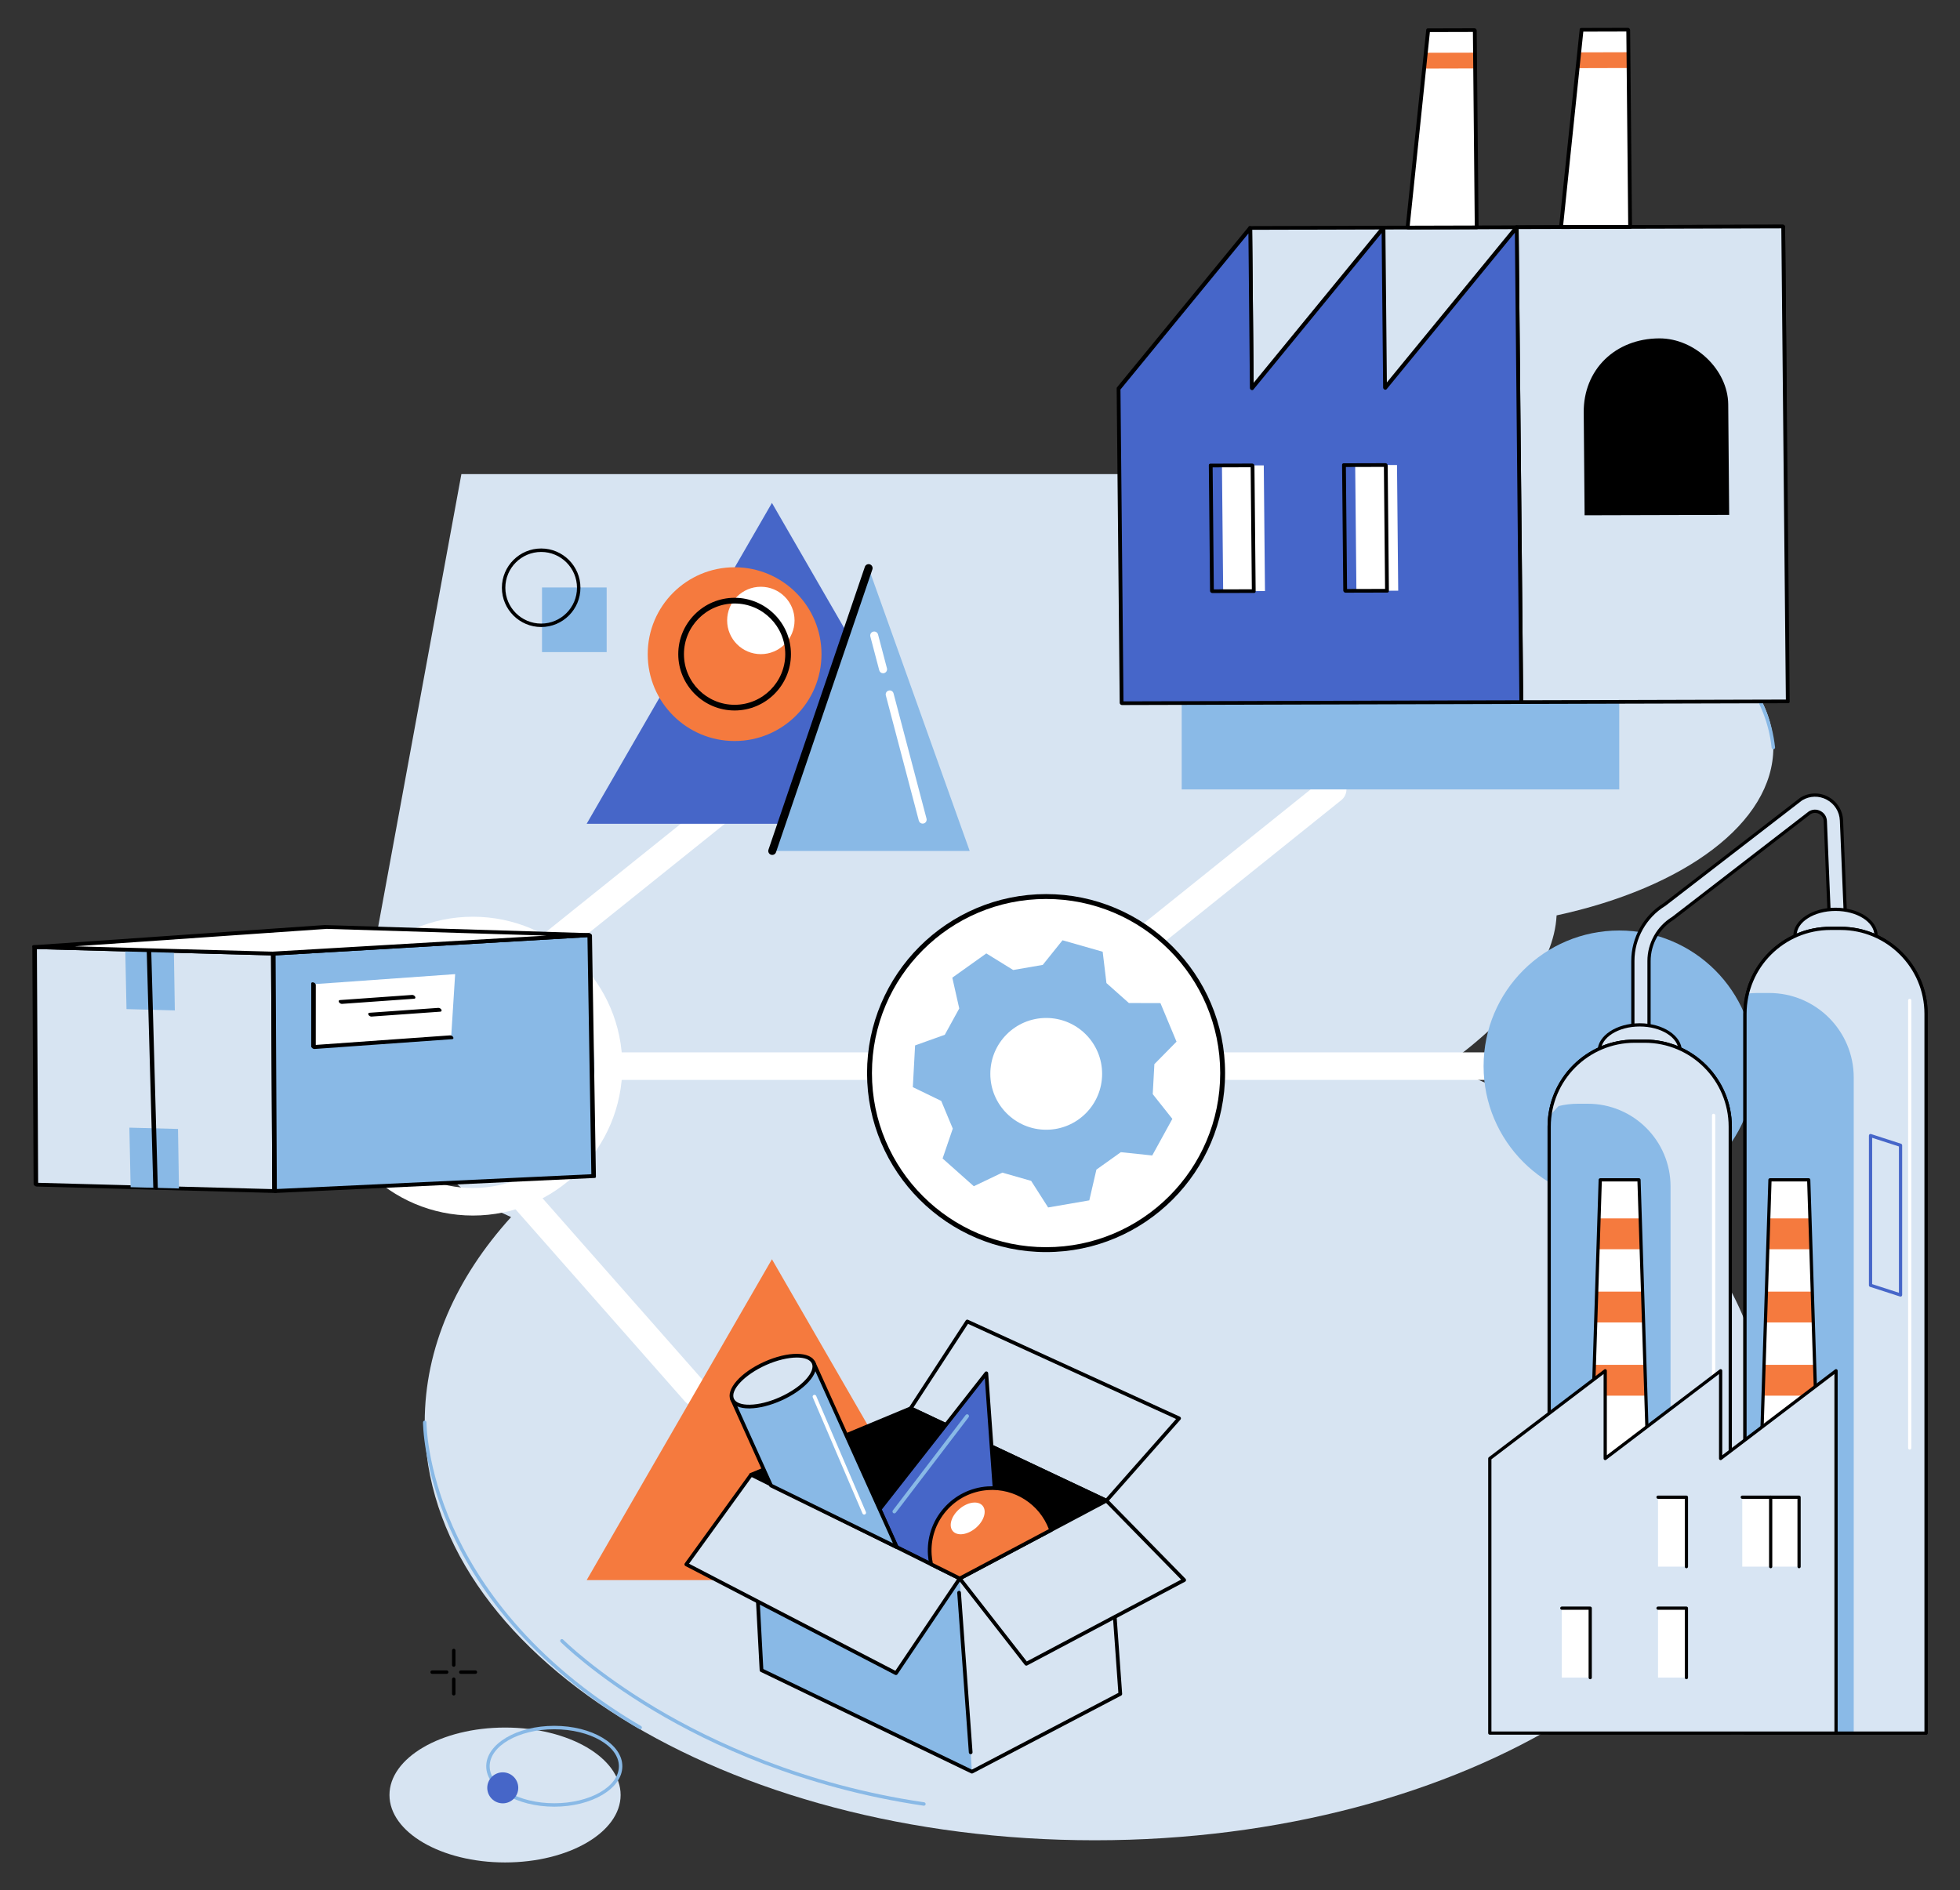
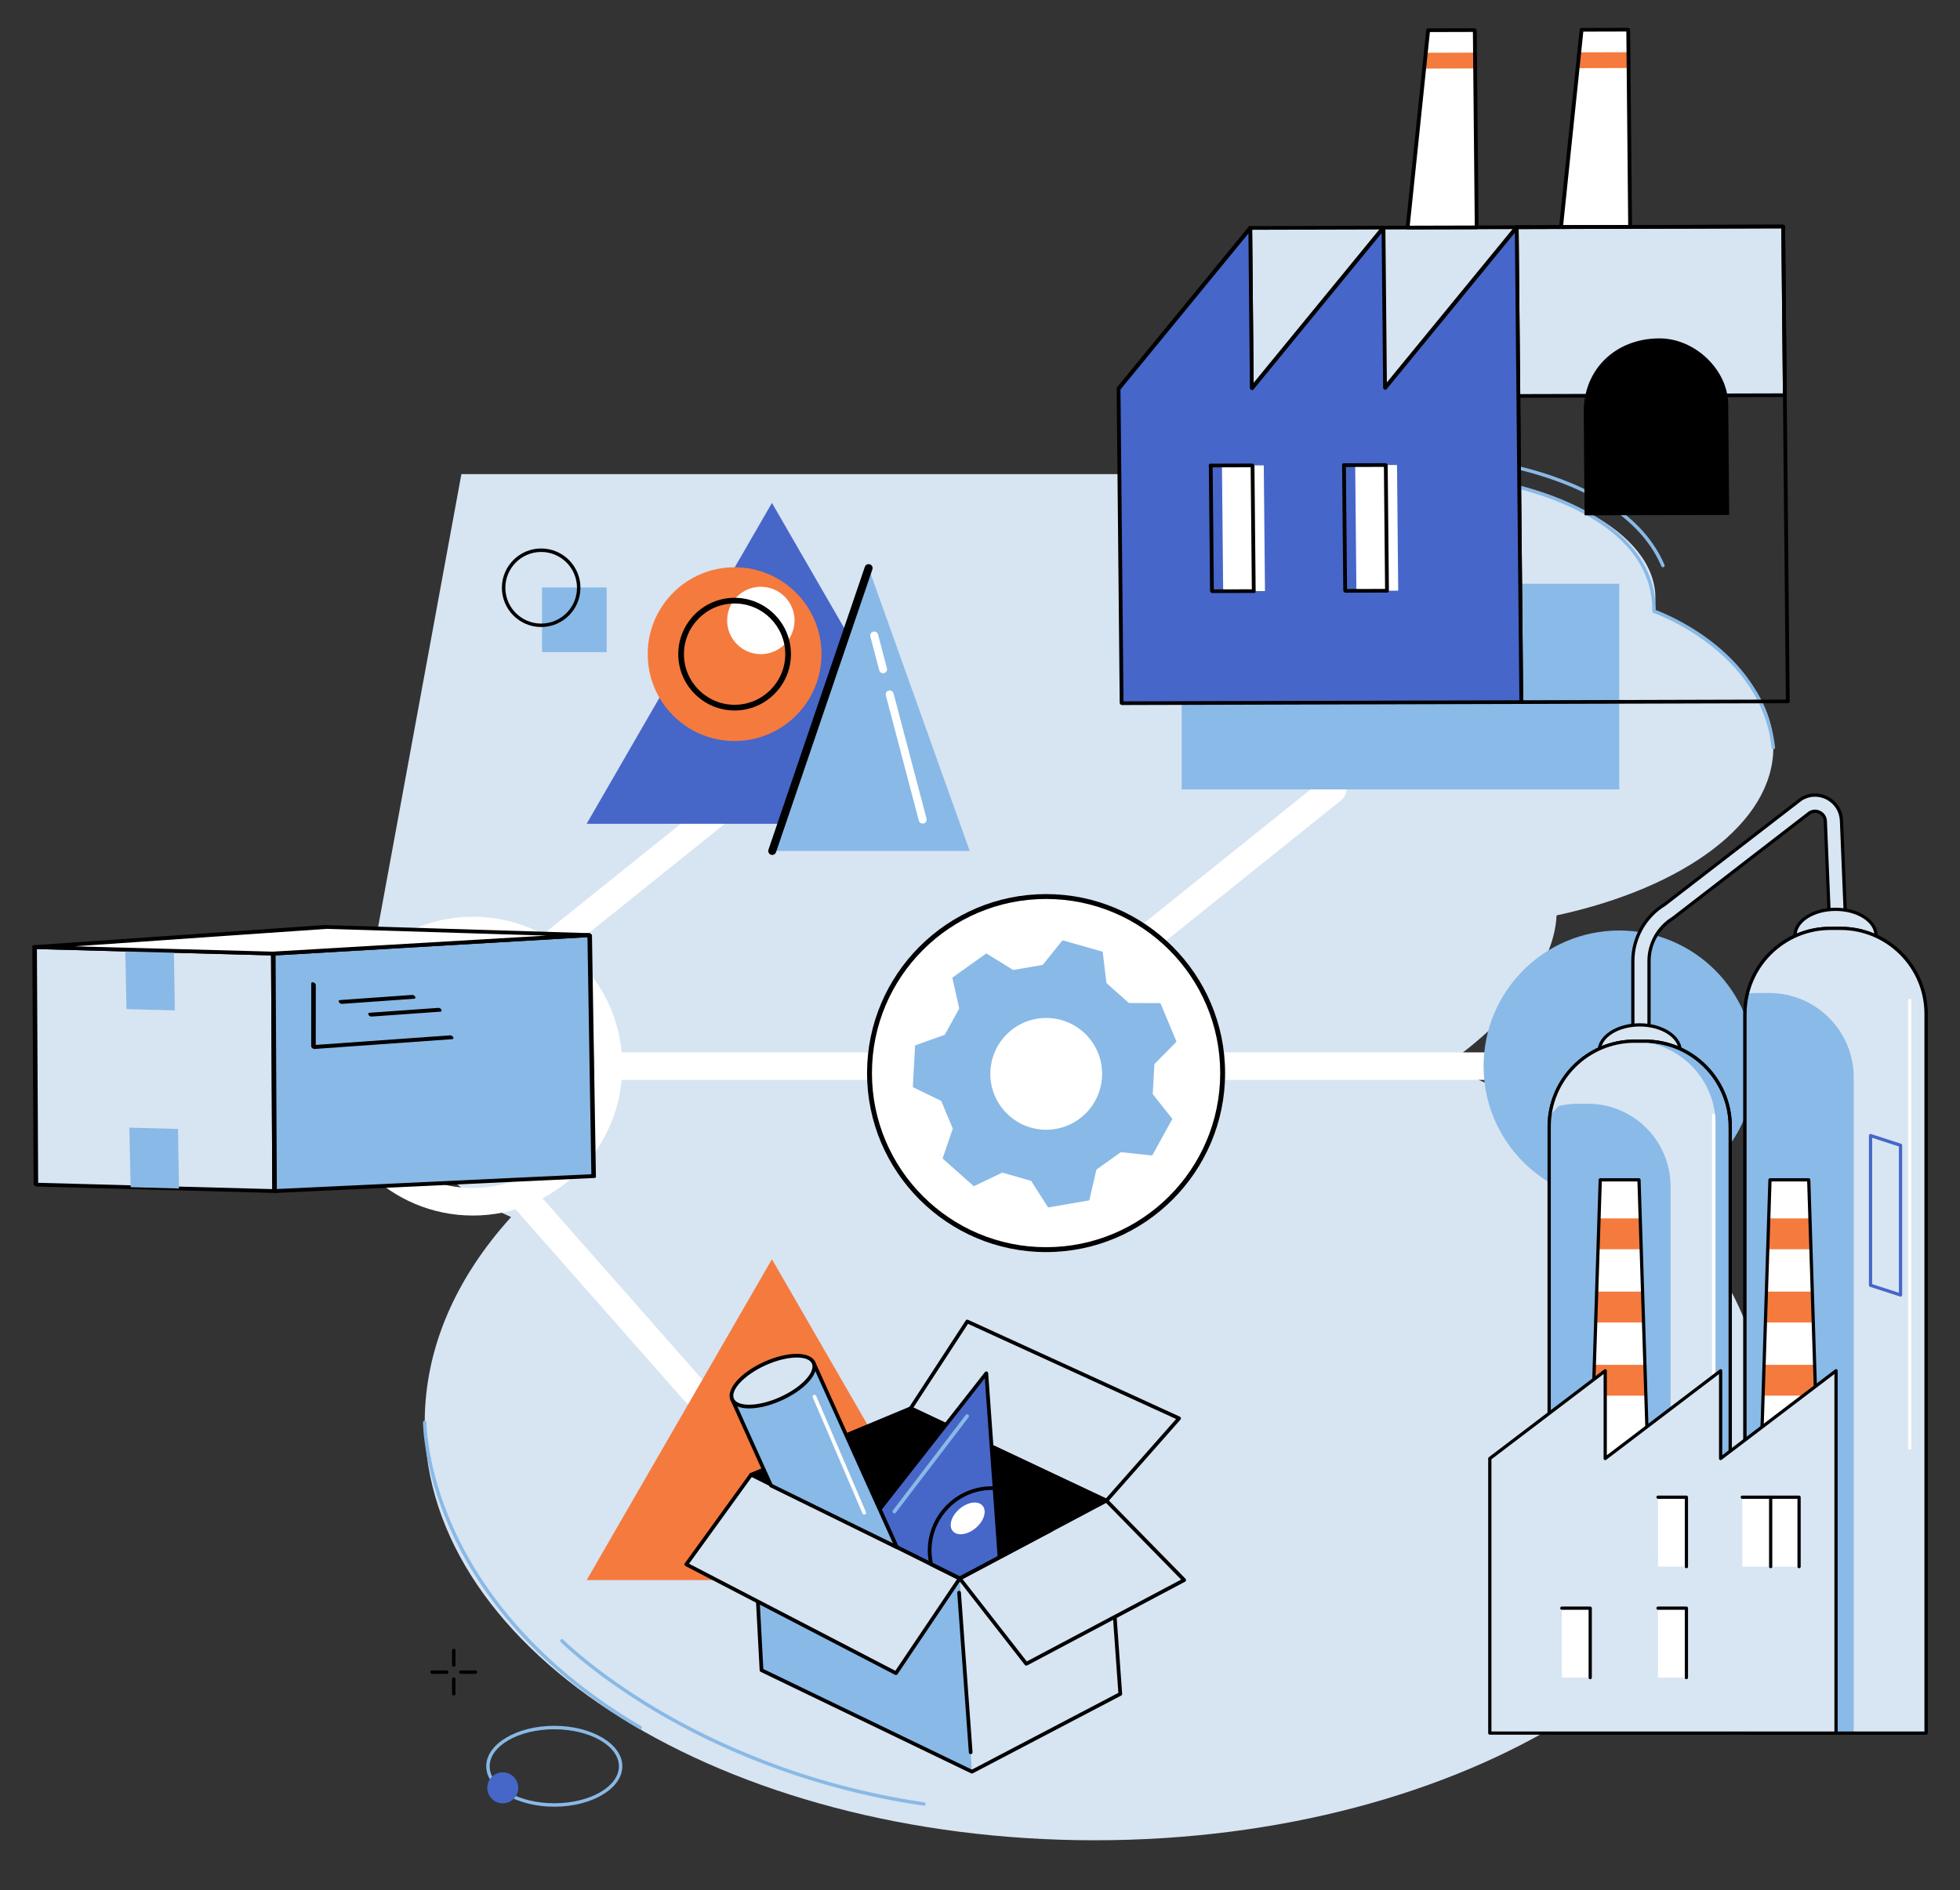
<svg xmlns="http://www.w3.org/2000/svg" id="_x31_" style="enable-background:new 0 0 155.513 150" version="1.1" viewBox="0 0 155.513 150" x="0" y="0">
  <rect x="0" y="0" width="155.513" height="150" fill="#333333" stroke="none" />
  <switch>
    <g>
      <rect height="150" style="fill:none" width="155.513" />
      <g>
        <g id="_x39_0_00000064340568965800700830000018157292895308454276_">
          <g>
            <g>
              <g>
                <path d="M114.642,84.594c5.42-3.882,8.664-8.054,8.864-11.955c10.102-2.183,17.197-7.325,17.197-13.321&#10;        c0-4.307-3.662-8.173-9.468-10.818c0.072-0.345,0.11-0.696,0.11-1.051c0-5.221-7.981-9.482-18.001-9.723l0.012-0.104H36.608&#10;        l-7.692,41.838l8.547-0.027c-3.238,3.331-4.782,6.734-4.133,9.891c0.624,3.038,3.205,5.485,7.221,7.254&#10;        c-4.362,4.812-6.852,10.372-6.852,16.294c0,18.313,23.802,33.158,53.163,33.158c29.361,0,53.163-14.845,53.163-33.158&#10;        C140.026,100.908,129.869,90.426,114.642,84.594z" style="fill:#d7e4f2" />
              </g>
              <g>
-                 <ellipse cx="40.072" cy="142.438" rx="9.17" ry="5.352" style="fill:#d7e4f2" />
-               </g>
+                 </g>
              <g>
                <path d="M43.979,143.366c-2.977,0-5.4-1.439-5.4-3.209c0-1.769,2.422-3.209,5.4-3.209&#10;        c2.977,0,5.4,1.439,5.4,3.209C49.378,141.927,46.956,143.366,43.979,143.366z M43.979,137.223&#10;        c-2.826,0-5.126,1.317-5.126,2.935c0,1.618,2.299,2.935,5.126,2.935s5.126-1.317,5.126-2.935&#10;        C49.105,138.54,46.805,137.223,43.979,137.223z" style="fill:#89b9e6" />
              </g>
              <g>
                <path d="M50.793,137.223c-0.024,0-0.048-0.006-0.069-0.019c-8.917-5.241-13.107-11.573-15.052-15.962&#10;        c-2.111-4.762-2.109-8.338-2.108-8.373c0.001-0.076,0.061-0.139,0.138-0.136c0.076,0.001,0.137,0.062,0.136,0.138&#10;        c0,0.035,0,3.563,2.091,8.275c1.93,4.348,6.088,10.623,14.935,15.822c0.065,0.038,0.087,0.122,0.049,0.187&#10;        C50.886,137.199,50.84,137.223,50.793,137.223z" style="fill:#89b9e6" />
              </g>
              <g>
                <path d="M73.305,143.289c-0.007,0-0.013,0-0.02-0.001c-9.62-1.413-16.935-4.867-21.378-7.516&#10;        c-4.817-2.872-7.395-5.447-7.421-5.472c-0.053-0.054-0.053-0.14,0.001-0.194c0.054-0.053,0.14-0.053,0.194,0.001&#10;        c0.025,0.025,2.585,2.581,7.376,5.435c4.42,2.634,11.698,6.069,21.269,7.475c0.075,0.011,0.127,0.08,0.116,0.155&#10;        C73.43,143.24,73.371,143.289,73.305,143.289z" style="fill:#89b9e6" />
              </g>
              <g>
                <path d="M41.121,141.87c0-0.68-0.551-1.23-1.23-1.23c-0.68,0-1.23,0.551-1.23,1.23s0.551,1.23,1.23,1.23&#10;        C40.57,143.1,41.121,142.549,41.121,141.87z" style="fill:#4666c8" />
              </g>
              <g>
                <g>
                  <path d="M36.003,132.264c-0.076,0-0.137-0.061-0.137-0.137v-1.156c0-0.076,0.061-0.137,0.137-0.137s0.137,0.061,0.137,0.137&#10;         v1.156C36.14,132.202,36.078,132.264,36.003,132.264z" />
                </g>
                <g>
                  <path d="M36.003,134.542c-0.076,0-0.137-0.061-0.137-0.137v-1.156c0-0.076,0.061-0.137,0.137-0.137s0.137,0.061,0.137,0.137&#10;         v1.156C36.14,134.481,36.078,134.542,36.003,134.542z" />
                </g>
                <g>
                  <path d="M37.72,132.825h-1.156c-0.076,0-0.137-0.061-0.137-0.137c0-0.076,0.061-0.137,0.137-0.137h1.156&#10;         c0.076,0,0.137,0.061,0.137,0.137C37.857,132.763,37.796,132.825,37.72,132.825z" />
                </g>
                <g>
                  <path d="M35.442,132.825h-1.156c-0.076,0-0.137-0.061-0.137-0.137c0-0.076,0.061-0.137,0.137-0.137h1.156&#10;         c0.076,0,0.137,0.061,0.137,0.137C35.579,132.763,35.517,132.825,35.442,132.825z" />
                </g>
              </g>
              <g>
                <path d="M140.703,59.454c-0.069,0-0.128-0.052-0.136-0.122c-0.821-7.668-9.291-10.674-9.377-10.703&#10;        c-0.056-0.019-0.093-0.072-0.092-0.131c0.028-3.323-1.987-6.022-5.991-8.02c-3.005-1.499-6.061-2.016-6.091-2.021&#10;        c-0.075-0.012-0.125-0.083-0.113-0.157c0.012-0.075,0.083-0.125,0.157-0.113c0.031,0.005,3.122,0.527,6.164,2.043&#10;        c4.013,2.001,6.136,4.825,6.148,8.173c0.439,0.165,2.374,0.937,4.365,2.455c2.085,1.589,4.663,4.345,5.102,8.445&#10;        c0.008,0.075-0.046,0.143-0.122,0.151C140.713,59.454,140.708,59.454,140.703,59.454z" style="fill:#89b9e6" />
              </g>
              <g>
                <path d="M131.944,45.014c-0.053,0-0.104-0.031-0.126-0.083c-1.92-4.489-7.171-6.633-11.238-7.641&#10;        c-4.426-1.097-8.448-1.124-8.488-1.124c-0.076,0-0.137-0.062-0.136-0.137c0-0.076,0.062-0.136,0.137-0.136c0,0,0,0,0,0&#10;        c0.04,0,4.09,0.027,8.547,1.131c4.129,1.023,9.464,3.207,11.429,7.801c0.03,0.069-0.003,0.15-0.072,0.18&#10;        C131.98,45.01,131.962,45.014,131.944,45.014z" style="fill:#89b9e6" />
              </g>
              <g>
                <g>
                  <g>
                    <path d="M100.183,44.497c-0.035,0-0.07-0.013-0.097-0.04c-0.053-0.054-0.053-0.14,0-0.194l2.496-2.496&#10;          c0.053-0.053,0.14-0.053,0.194,0c0.053,0.054,0.053,0.14,0,0.194l-2.496,2.496&#10;          C100.254,44.484,100.219,44.497,100.183,44.497z" />
                  </g>
                </g>
                <g>
                  <path d="M102.68,44.497c-0.035,0-0.07-0.013-0.097-0.04l-2.496-2.496c-0.053-0.054-0.053-0.14,0-0.194&#10;         c0.053-0.053,0.14-0.053,0.194,0l2.496,2.496c0.053,0.053,0.053,0.14,0,0.194C102.75,44.484,102.715,44.497,102.68,44.497z" />
                </g>
              </g>
              <g>
                <rect height="5.129" style="fill:#89b9e6" width="5.129" x="43.005" y="46.617" />
              </g>
              <g>
                <path d="M42.938,49.756c-1.718,0-3.116-1.398-3.116-3.116c0-1.718,1.398-3.116,3.116-3.116c1.718,0,3.116,1.398,3.116,3.116&#10;        C46.054,48.359,44.656,49.756,42.938,49.756z M42.938,43.799c-1.567,0-2.842,1.275-2.842,2.842&#10;        c0,1.567,1.275,2.842,2.842,2.842c1.567,0,2.842-1.275,2.842-2.842C45.78,45.074,44.505,43.799,42.938,43.799z" />
              </g>
            </g>
            <g>
              <g>
                <g>
                  <path d="M37.522,96.457c-6.538,0-11.856-5.318-11.856-11.856c0-6.538,5.318-11.856,11.856-11.856&#10;         c6.538,0,11.856,5.318,11.856,11.856C49.378,91.139,44.059,96.457,37.522,96.457z M37.522,74.932&#10;         c-5.332,0-9.67,4.337-9.67,9.669c0,5.332,4.338,9.67,9.67,9.67c5.332,0,9.669-4.338,9.669-9.67&#10;         C47.191,79.269,42.854,74.932,37.522,74.932z" style="fill:#fff" />
                </g>
                <g>
                  <path d="M82.999,96.457c-6.538,0-11.856-5.318-11.856-11.856c0-6.538,5.318-11.856,11.856-11.856&#10;         c6.538,0,11.856,5.318,11.856,11.856C94.855,91.139,89.536,96.457,82.999,96.457z M82.999,74.932&#10;         c-5.332,0-9.67,4.337-9.67,9.669c0,5.332,4.338,9.67,9.67,9.67c5.332,0,9.669-4.338,9.669-9.67&#10;         C92.668,79.269,88.331,74.932,82.999,74.932z" style="fill:#fff" />
                </g>
                <g>
                  <path d="M72.236,85.694H48.284c-0.604,0-1.093-0.49-1.093-1.093c0-0.604,0.49-1.093,1.093-1.093h23.951&#10;         c0.604,0,1.093,0.49,1.093,1.093C73.329,85.205,72.839,85.694,72.236,85.694z" style="fill:#fff" />
                </g>
                <g>
                  <path d="M117.713,85.694H93.761c-0.604,0-1.093-0.49-1.093-1.093c0-0.604,0.49-1.093,1.093-1.093h23.951&#10;         c0.604,0,1.093,0.49,1.093,1.093C118.806,85.205,118.316,85.694,117.713,85.694z" style="fill:#fff" />
                </g>
                <g>
                  <path d="M89.27,76.95c-0.32,0-0.637-0.14-0.853-0.409c-0.378-0.471-0.302-1.159,0.169-1.537l16.468-13.216&#10;         c0.47-0.377,1.159-0.302,1.537,0.169c0.378,0.47,0.303,1.159-0.169,1.537L89.953,76.71&#10;         C89.752,76.871,89.51,76.95,89.27,76.95z" style="fill:#fff" />
                </g>
                <g>
                  <path d="M42.697,76.95c-0.32,0-0.637-0.14-0.853-0.409c-0.378-0.471-0.302-1.159,0.169-1.537L58.48,61.788&#10;         c0.47-0.377,1.159-0.302,1.537,0.169c0.378,0.47,0.303,1.159-0.169,1.537L43.38,76.71&#10;         C43.179,76.871,42.937,76.95,42.697,76.95z" style="fill:#fff" />
                </g>
                <g>
                  <path d="M55.157,111.57c-0.303,0-0.605-0.125-0.821-0.37L40.43,95.423c-0.399-0.453-0.356-1.144,0.097-1.543&#10;         c0.453-0.401,1.145-0.354,1.543,0.097l13.906,15.777c0.399,0.453,0.356,1.144-0.097,1.543&#10;         C55.671,111.48,55.413,111.57,55.157,111.57z" style="fill:#fff" />
                </g>
              </g>
              <g>
                <circle cx="128.476" cy="84.601" r="10.763" style="fill:#8abae7" />
              </g>
              <g>
                <rect height="16.318" style="fill:#8abae7" width="34.715" x="93.761" y="46.323" />
              </g>
              <g>
                <polygon points="61.248 99.925 46.548 125.386 75.948 125.386" style="fill:#f57a3e" />
              </g>
              <g>
                <polygon points="61.248 39.909 46.548 65.369 75.948 65.369" style="fill:#4666c8" />
              </g>
            </g>
            <g>
              <g>
                <polygon points="129.339 18.008 123.857 18.022 125.486 2.365 129.188 2.355" style="fill:#fff" />
              </g>
              <g>
                <g>
                  <polygon points="125.154 5.408 129.202 5.397 129.19 4.144 125.366 4.154" style="fill:#f47a3e" />
                </g>
              </g>
              <g>
                <polygon points="141.614 31.359 99.329 31.475 99.2 18.09 141.485 17.974" style="fill:#d7e4f2" />
                <path d="M141.642,31.504L99.356,31.62c-0.044,0-0.089-0.019-0.123-0.052c-0.034-0.033-0.054-0.076-0.055-0.119l-0.129-13.385&#10;        c-0.001-0.07,0.051-0.121,0.123-0.121l42.285-0.116c0.044,0,0.089,0.019,0.123,0.052c0.034,0.033,0.054,0.076,0.055,0.119&#10;        l0.129,13.385C141.765,31.453,141.714,31.504,141.642,31.504z M99.478,31.329l41.985-0.115l-0.126-13.093l-41.985,0.115&#10;        L99.478,31.329z" />
              </g>
              <g>
-                 <polygon points="141.849 55.656 120.706 55.714 120.342 18.032 141.485 17.974" style="fill:#d7e4f2" />
                <path d="M141.876,55.802l-21.143,0.058c-0.044,0-0.089-0.019-0.123-0.052c-0.034-0.033-0.054-0.076-0.055-0.119&#10;        l-0.364-37.682c-0.001-0.07,0.051-0.12,0.123-0.121l21.143-0.058c0.044,0,0.089,0.019,0.123,0.052&#10;        c0.034,0.033,0.054,0.076,0.055,0.119l0.364,37.682C142,55.751,141.948,55.802,141.876,55.802z M120.855,55.568l20.842-0.057&#10;        l-0.361-37.391l-20.842,0.057L120.855,55.568z" />
              </g>
              <g>
                <polygon points="109.894 30.782 109.771 18.061 99.322 30.811 99.2 18.09 88.751 30.84 88.992 55.801 99.563 55.772 110.135 55.743 120.706 55.714 120.342 18.032" style="fill:#4666c9" />
                <path d="M120.733,55.86l-31.714,0.087c-0.044,0-0.089-0.019-0.123-0.052c-0.034-0.033-0.054-0.076-0.055-0.119L88.6,30.815&#10;        c0-0.029,0.009-0.056,0.026-0.077l10.449-12.75c0.037-0.045,0.105-0.056,0.168-0.027c0.063,0.029,0.106,0.092,0.107,0.154&#10;        l0.118,12.263l10.178-12.42c0.037-0.045,0.105-0.056,0.168-0.027c0.063,0.029,0.106,0.092,0.107,0.154l0.118,12.263&#10;        l10.178-12.42c0.037-0.045,0.105-0.056,0.168-0.027c0.063,0.029,0.106,0.092,0.107,0.154l0.364,37.682&#10;        C120.857,55.809,120.805,55.86,120.733,55.86z M89.141,55.655l31.413-0.086l-0.358-37.104l-10.178,12.42&#10;        c-0.037,0.045-0.105,0.056-0.168,0.027c-0.063-0.029-0.106-0.092-0.107-0.154l-0.118-12.263l-10.178,12.42&#10;        c-0.037,0.045-0.105,0.056-0.168,0.027c-0.063-0.029-0.106-0.092-0.107-0.154l-0.118-12.263L88.902,30.91L89.141,55.655z" />
              </g>
              <g>
                <polygon points="100.368 46.903 97.05 46.912 96.954 36.938 100.272 36.929" style="fill:#fff" />
              </g>
              <g>
                <polygon points="110.939 46.874 107.622 46.883 107.525 36.909 110.843 36.9" style="fill:#fff" />
              </g>
              <g>
                <path d="M99.505,47.051l-3.318,0.009c-0.044,0-0.089-0.019-0.123-0.052c-0.034-0.033-0.054-0.076-0.055-0.119l-0.096-9.975&#10;        c-0.001-0.07,0.051-0.12,0.123-0.121l3.318-0.009c0.044,0,0.089,0.019,0.123,0.052c0.034,0.033,0.054,0.076,0.055,0.119&#10;        l0.096,9.975C99.629,47,99.577,47.051,99.505,47.051z M96.309,46.769l3.017-0.008l-0.094-9.683l-3.017,0.008L96.309,46.769z" />
              </g>
              <g>
                <path d="M110.076,47.022l-3.317,0.009c-0.044,0-0.089-0.019-0.123-0.052c-0.034-0.033-0.054-0.076-0.055-0.119l-0.096-9.975&#10;        c-0.001-0.07,0.051-0.12,0.123-0.121l3.318-0.009c0.044,0,0.089,0.019,0.123,0.052c0.034,0.033,0.054,0.076,0.055,0.119&#10;        l0.096,9.975C110.2,46.971,110.148,47.022,110.076,47.022z M106.88,46.74l3.017-0.008l-0.093-9.683l-3.017,0.008&#10;        L106.88,46.74z" />
              </g>
              <g>
                <polygon points="117.165 18.041 111.683 18.056 113.312 2.399 117.014 2.389" style="fill:#fff" />
              </g>
              <g>
                <g>
                  <polygon points="112.996 5.442 117.044 5.431 117.032 4.177 113.208 4.187" style="fill:#f47a3e" />
                </g>
              </g>
              <g>
                <path d="M117.193,18.187l-5.482,0.015c-0.047,0-0.095-0.021-0.129-0.058c-0.035-0.036-0.053-0.084-0.048-0.128l1.63-15.657&#10;        c0.007-0.062,0.056-0.105,0.122-0.106l3.702-0.01c0.044,0,0.089,0.019,0.123,0.052c0.034,0.033,0.054,0.076,0.055,0.119&#10;        l0.151,15.652C117.317,18.135,117.265,18.186,117.193,18.187z M111.852,17.91l5.161-0.014l-0.148-15.361l-3.414,0.009&#10;        L111.852,17.91z" />
              </g>
              <g>
                <path d="M129.367,18.153l-5.482,0.015c-0.047,0-0.094-0.021-0.129-0.058c-0.035-0.036-0.053-0.084-0.048-0.128l1.63-15.657&#10;        c0.007-0.062,0.056-0.105,0.122-0.106l3.702-0.01c0.044,0,0.089,0.019,0.123,0.052c0.034,0.033,0.055,0.076,0.055,0.119&#10;        l0.151,15.652C129.49,18.102,129.439,18.153,129.367,18.153z M124.026,17.876l5.161-0.014l-0.148-15.361l-3.414,0.009&#10;        L124.026,17.876z" />
              </g>
              <g>
                <path d="M137.199,40.86l-11.471,0.031l-0.07-8.158c-0.033-3.392,2.497-5.872,5.999-5.882l0,0&#10;        c2.825-0.008,5.44,2.494,5.466,5.231L137.199,40.86z" />
              </g>
            </g>
            <g>
              <g>
                <path d="M82.999,99.356c-7.832,0-14.204-6.372-14.204-14.204c0-7.832,6.372-14.204,14.204-14.204&#10;        c7.832,0,14.204,6.372,14.204,14.204C97.203,92.984,90.831,99.356,82.999,99.356z M82.999,71.724&#10;        c-7.404,0-13.428,6.024-13.428,13.428S75.594,98.58,82.999,98.58c7.404,0,13.428-6.024,13.428-13.428&#10;        S90.403,71.724,82.999,71.724z" />
                <circle cx="82.999" cy="85.152" r="13.816" style="fill:#fff" />
              </g>
              <g>
                <path d="M91.592,84.443l1.757-1.784c-0.613-1.47-0.663-1.589-1.276-3.059l-2.504-0.007&#10;        c-0.678-0.603-1.102-0.98-1.78-1.583l-0.299-2.487c-1.531-0.437-1.656-0.473-3.187-0.91l-1.567,1.954&#10;        c-0.895,0.154-1.453,0.251-2.347,0.405l-2.131-1.316c-1.297,0.925-1.402,1-2.699,1.925l0.551,2.443&#10;        c-0.437,0.796-0.71,1.292-1.147,2.088l-2.358,0.845c-0.085,1.59-0.092,1.719-0.178,3.31l2.253,1.093&#10;        c0.35,0.838,0.567,1.36,0.917,2.198l-0.809,2.37c1.19,1.058,1.287,1.144,2.477,2.203l2.259-1.08&#10;        c0.873,0.249,1.417,0.405,2.29,0.654l1.348,2.11c1.57-0.271,1.697-0.293,3.266-0.563l0.564-2.44&#10;        c0.739-0.527,1.2-0.856,1.939-1.383l2.491,0.261c0.767-1.396,0.829-1.509,1.596-2.905l-1.556-1.962&#10;        C91.513,85.915,91.543,85.35,91.592,84.443z M83.011,89.648c-2.449,0-4.435-1.985-4.435-4.435s1.986-4.435,4.435-4.435&#10;        s4.435,1.985,4.435,4.435S85.46,89.648,83.011,89.648z" style="fill:#89b9e6" />
              </g>
            </g>
            <g>
              <g>
                <g>
                  <polygon points="21.786 94.514 2.847 94.003 2.747 75.157 21.685 75.668" style="fill:#d7e4f2" />
                </g>
                <g>
                  <path d="M21.851,94.665l-18.939-0.51c-0.056-0.002-0.118-0.027-0.167-0.069c-0.049-0.042-0.079-0.094-0.079-0.14&#10;         l-0.1-18.846c0-0.058,0.046-0.095,0.116-0.093l18.939,0.51c0.056,0.002,0.118,0.027,0.167,0.069&#10;         c0.049,0.042,0.079,0.094,0.079,0.14l0.1,18.846C21.967,94.63,21.921,94.667,21.851,94.665z M3.027,93.859l18.577,0.5&#10;         l-0.099-18.547L2.928,75.312L3.027,93.859z" />
                </g>
                <g>
                  <g>
                    <polygon points="9.938 75.351 10.037 80.075 13.872 80.178 13.796 75.455" style="fill:#89b9e6" />
                  </g>
                  <g>
                    <polygon points="10.265 89.482 10.365 94.206 14.2 94.309 14.124 89.586" style="fill:#89b9e6" />
                  </g>
                  <g>
                    <path d="M11.819,75.402l0.522,18.857L11.819,75.402z" style="fill:#d7e4f2" />
-                     <path d="M12.407,94.411c-0.019,0-0.04-0.004-0.061-0.01c-0.1-0.031-0.183-0.119-0.185-0.196l-0.522-18.858&#10;          c-0.002-0.078,0.078-0.116,0.177-0.085c0.1,0.031,0.183,0.119,0.185,0.196l0.522,18.858&#10;          C12.524,94.376,12.476,94.412,12.407,94.411z" />
                  </g>
                </g>
              </g>
              <g>
                <g>
                  <polygon points="47.101 93.323 21.786 94.514 21.685 75.668 46.788 74.198" style="fill:#89b9e6" />
                  <path d="M21.851,94.665c-0.053-0.001-0.113-0.025-0.161-0.064c-0.053-0.042-0.085-0.097-0.085-0.145l-0.1-18.846&#10;         c0-0.053,0.039-0.089,0.101-0.093l25.103-1.469c0.056-0.004,0.122,0.02,0.175,0.063c0.053,0.042,0.086,0.097,0.086,0.145&#10;         l0.313,19.125c0.001,0.055-0.039,0.091-0.103,0.094l-25.315,1.19C21.86,94.665,21.855,94.665,21.851,94.665z M21.867,75.813&#10;         l0.099,18.538l24.953-1.173l-0.308-18.812L21.867,75.813z M47.101,93.323l0.002,0L47.101,93.323z" />
                </g>
                <g>
                  <g>
-                     <polygon points="24.876 78.099 24.873 83.087 35.796 82.31 36.113 77.3" style="fill:#fff" />
-                   </g>
+                     </g>
                  <g>
                    <path d="M24.938,83.238c-0.052-0.001-0.111-0.024-0.16-0.063c-0.054-0.043-0.087-0.099-0.087-0.147l0.003-4.987&#10;          c0-0.077,0.081-0.113,0.181-0.081c0.1,0.032,0.181,0.121,0.181,0.198l-0.002,4.759l10.659-0.758&#10;          c0.09-0.005,0.198,0.056,0.244,0.14c0.045,0.083,0.01,0.156-0.079,0.162l-10.923,0.777&#10;          C24.95,83.238,24.944,83.238,24.938,83.238z" />
                  </g>
                  <g>
                    <path d="M27.119,79.66c-0.085-0.002-0.183-0.062-0.226-0.14c-0.046-0.083-0.01-0.156,0.079-0.162l5.725-0.407&#10;          c0.089-0.005,0.198,0.056,0.244,0.14c0.045,0.083,0.01,0.156-0.079,0.162l-5.726,0.407&#10;          C27.13,79.66,27.125,79.661,27.119,79.66z" />
                  </g>
                  <g>
                    <path d="M29.462,80.668c-0.085-0.002-0.183-0.062-0.226-0.14c-0.045-0.083-0.01-0.156,0.079-0.162l5.462-0.388&#10;          c0.09-0.005,0.198,0.056,0.244,0.139c0.045,0.083,0.01,0.156-0.079,0.162l-5.462,0.388&#10;          C29.474,80.668,29.468,80.668,29.462,80.668z" />
                  </g>
                </g>
              </g>
              <g>
                <polygon points="2.747 75.157 25.838 73.557 46.788 74.198 21.685 75.668" style="fill:#fff" />
                <path d="M2.812,75.309c-0.09-0.002-0.191-0.067-0.23-0.148c-0.039-0.08-0.003-0.148,0.083-0.154l23.091-1.601&#10;        c0.006,0,0.011-0.001,0.018,0l20.95,0.642c0.09,0.003,0.192,0.068,0.23,0.149c0.039,0.081,0.001,0.148-0.085,0.153&#10;        l-25.103,1.469L2.812,75.309z M5.928,75.093l15.693,0.423l21.747-1.273l-17.456-0.535L5.928,75.093z" />
              </g>
            </g>
            <g>
              <g>
                <g>
                  <polygon points="59.599 117.023 60.422 132.535 77.114 140.587 88.888 134.418 87.789 119.082 72.257 111.753" style="fill:#89b9e6" />
                </g>
                <g>
                  <polygon points="59.599 117.023 76.148 125.257 87.789 119.082 72.257 111.753" />
                </g>
                <g>
                  <polygon points="72.257 111.753 76.75 104.864 93.556 112.55 87.789 119.082" style="fill:#d7e4f2" />
                  <path d="M87.789,119.229c-0.021,0-0.042-0.004-0.063-0.014l-15.532-7.329c-0.038-0.018-0.067-0.052-0.079-0.093&#10;         c-0.012-0.041-0.005-0.085,0.018-0.12l4.492-6.889c0.04-0.061,0.118-0.084,0.184-0.053l16.806,7.686&#10;         c0.042,0.019,0.073,0.058,0.083,0.103c0.01,0.046-0.003,0.093-0.034,0.128l-5.767,6.532&#10;         C87.871,119.212,87.83,119.229,87.789,119.229z M72.473,111.692l15.28,7.21l5.563-6.301l-16.511-7.551L72.473,111.692z" />
                </g>
                <g>
                  <polygon points="76.148 125.257 77.114 140.587 88.888 134.418 87.789 119.082" style="fill:#d7e4f2" />
                </g>
                <g>
                  <path d="M77.114,140.734c-0.022,0-0.044-0.005-0.064-0.014l-16.693-8.053c-0.048-0.023-0.08-0.071-0.083-0.125&#10;         l-0.823-15.511c-0.003-0.062,0.033-0.12,0.09-0.143l12.659-5.27c0.038-0.016,0.082-0.015,0.119,0.003l15.532,7.329&#10;         c0.048,0.023,0.08,0.069,0.084,0.122l1.099,15.336c0.004,0.058-0.027,0.113-0.078,0.141l-11.774,6.169&#10;         C77.161,140.728,77.138,140.734,77.114,140.734z M60.564,132.44l16.548,7.983l11.623-6.09l-1.086-15.154l-15.395-7.264&#10;         l-12.503,5.205L60.564,132.44z" />
                </g>
                <g>
                  <polygon points="69.794 119.766 78.259 108.975 79.306 123.582 76.148 125.257 71.148 122.769" style="fill:#4666c8" />
                  <path d="M76.148,125.404c-0.022,0-0.045-0.005-0.065-0.015l-5-2.488c-0.03-0.015-0.055-0.04-0.069-0.071l-1.354-3.003&#10;         c-0.022-0.05-0.016-0.108,0.018-0.151l8.465-10.792c0.037-0.048,0.1-0.068,0.158-0.05c0.058,0.018,0.099,0.069,0.104,0.13&#10;         l1.047,14.607c0.004,0.058-0.026,0.113-0.078,0.14l-3.158,1.675C76.195,125.398,76.172,125.404,76.148,125.404z&#10;          M71.261,122.661l4.885,2.431l3.006-1.595l-1.013-14.132l-8.175,10.422L71.261,122.661z" />
                </g>
                <g>
                  <path d="M70.959,120.092c-0.031,0-0.062-0.01-0.089-0.03c-0.064-0.049-0.077-0.141-0.028-0.206l5.777-7.573&#10;         c0.049-0.064,0.141-0.077,0.206-0.028c0.064,0.049,0.077,0.141,0.028,0.206l-5.777,7.573&#10;         C71.047,120.072,71.004,120.092,70.959,120.092z" style="fill:#89b9e6" />
                </g>
                <g>
                  <path d="M77.017,139.199c-0.076,0-0.141-0.059-0.146-0.136l-0.921-12.667c-0.006-0.081,0.055-0.151,0.136-0.157&#10;         c0.08-0.005,0.151,0.055,0.157,0.136l0.921,12.667c0.006,0.081-0.055,0.151-0.136,0.157&#10;         C77.024,139.199,77.021,139.199,77.017,139.199z" />
                </g>
                <g>
                  <polygon points="87.789 119.082 93.958 125.383 81.429 132.026 76.148 125.257" style="fill:#d7e4f2" />
                  <path d="M81.429,132.173c-0.044,0-0.087-0.02-0.116-0.057l-5.281-6.769c-0.027-0.034-0.037-0.079-0.028-0.121&#10;         c0.009-0.042,0.036-0.079,0.075-0.099l11.641-6.175c0.058-0.031,0.128-0.019,0.174,0.027l6.169,6.301&#10;         c0.032,0.033,0.047,0.079,0.04,0.125c-0.007,0.046-0.035,0.085-0.076,0.107l-12.529,6.644&#10;         C81.476,132.168,81.452,132.173,81.429,132.173z M76.372,125.305l5.097,6.534l12.247-6.494l-5.955-6.082L76.372,125.305z" />
                </g>
                <g>
                  <polygon points="76.148 125.257 71.089 132.773 54.453 124.136 59.599 117.023" style="fill:#d7e4f2" />
                  <path d="M71.089,132.92c-0.023,0-0.046-0.005-0.068-0.016l-16.636-8.636c-0.038-0.02-0.065-0.055-0.075-0.096&#10;         c-0.01-0.042-0.001-0.085,0.024-0.12l5.145-7.114c0.042-0.058,0.12-0.078,0.184-0.045l16.549,8.234&#10;         c0.038,0.019,0.066,0.053,0.077,0.094c0.011,0.041,0.004,0.084-0.02,0.12l-5.06,7.516&#10;         C71.182,132.897,71.136,132.92,71.089,132.92z M54.672,124.085l16.368,8.497l4.893-7.268l-16.288-8.104L54.672,124.085z" />
                </g>
              </g>
              <g>
-                 <path d="M83.399,121.411c-0.717-2.065-2.75-3.478-5.035-3.314c-2.73,0.196-4.785,2.568-4.589,5.298&#10;        c0.018,0.251,0.055,0.497,0.108,0.735l2.265,1.127L83.399,121.411z" style="fill:#f47a3e" />
                <path d="M76.148,125.404c-0.022,0-0.045-0.005-0.065-0.015l-2.265-1.127c-0.04-0.02-0.068-0.056-0.078-0.099&#10;        c-0.056-0.249-0.093-0.503-0.112-0.757c-0.097-1.36,0.34-2.676,1.233-3.706c0.893-1.03,2.133-1.651,3.493-1.749&#10;        c2.296-0.165,4.429,1.239,5.185,3.413c0.024,0.068-0.006,0.144-0.07,0.178l-7.251,3.846&#10;        C76.195,125.398,76.172,125.404,76.148,125.404z M74.011,124.03l2.135,1.062l7.072-3.751c-0.747-1.981-2.72-3.25-4.843-3.098&#10;        c-1.281,0.092-2.45,0.677-3.291,1.648s-1.254,2.212-1.162,3.493C73.937,123.6,73.967,123.817,74.011,124.03z" />
              </g>
              <g>
                <path d="M77.963,119.484c0.355,0.418,0.113,1.208-0.54,1.763c-0.654,0.555-1.472,0.666-1.827,0.248&#10;        c-0.355-0.418-0.114-1.208,0.54-1.763C76.79,119.176,77.608,119.065,77.963,119.484z" style="fill:#fff" />
              </g>
              <g>
                <polygon points="71.148 122.769 61.175 117.879 58.096 111.051 64.552 108.141" style="fill:#89b9e6" />
                <path d="M71.148,122.916c-0.022,0-0.044-0.005-0.065-0.015l-9.973-4.89c-0.031-0.015-0.055-0.04-0.069-0.072l-3.078-6.828&#10;        c-0.016-0.035-0.017-0.076-0.003-0.112c0.014-0.036,0.041-0.066,0.077-0.082l6.456-2.911c0.074-0.033,0.161,0,0.194,0.074&#10;        l6.596,14.629c0.025,0.057,0.013,0.123-0.032,0.166C71.222,122.902,71.185,122.916,71.148,122.916z M61.287,117.771&#10;        l9.56,4.687l-6.368-14.123l-6.188,2.79L61.287,117.771z" />
              </g>
              <g>
                <path d="M68.568,120.186c-0.057,0-0.111-0.033-0.135-0.089l-3.945-9.21c-0.032-0.075,0.003-0.161,0.077-0.193&#10;        c0.074-0.032,0.161,0.003,0.193,0.077l3.945,9.21c0.032,0.075-0.003,0.161-0.077,0.193&#10;        C68.607,120.182,68.587,120.186,68.568,120.186z" style="fill:#fff" />
              </g>
              <g>
                <path d="M64.552,108.141c0.348,0.772-0.815,2.05-2.598,2.853c-1.783,0.804-3.51,0.829-3.858,0.057&#10;        c-0.348-0.772,0.815-2.05,2.598-2.853C62.477,107.394,64.204,107.368,64.552,108.141z" style="fill:#d7e4f2" />
                <path d="M59.432,111.761c-0.76,0-1.281-0.229-1.47-0.649c-0.387-0.859,0.786-2.198,2.671-3.048&#10;        c1.885-0.85,3.665-0.843,4.053,0.016c0.194,0.43,0.007,0.989-0.525,1.574c-0.504,0.554-1.266,1.077-2.146,1.474&#10;        c-0.88,0.397-1.777,0.621-2.525,0.633C59.471,111.761,59.451,111.761,59.432,111.761z M63.23,107.724&#10;        c-0.687,0-1.581,0.205-2.475,0.608c-1.677,0.756-2.833,1.974-2.524,2.659c0.141,0.312,0.597,0.487,1.255,0.476&#10;        c0.709-0.011,1.565-0.226,2.409-0.607s1.572-0.879,2.05-1.404c0.442-0.486,0.615-0.943,0.475-1.255&#10;        C64.274,107.881,63.832,107.724,63.23,107.724z" />
              </g>
            </g>
            <g>
              <g>
                <g>
                  <path d="M130.84,82.894h-1.283v-6.639c0-1.817,0.963-3.533,2.514-4.48l10.846-8.373&#10;         c0.642-0.392,1.421-0.414,2.084-0.06c0.663,0.354,1.078,1.014,1.109,1.766l0.3,7.251l-1.282,0.053l-0.3-7.252&#10;         c-0.012-0.297-0.17-0.547-0.432-0.687c-0.262-0.14-0.558-0.132-0.811,0.023l-10.846,8.373&#10;         c-1.171,0.715-1.899,2.012-1.899,3.385V82.894z" style="fill:#d8e5f3" />
                  <path d="M130.84,83.022h-1.283c-0.071,0-0.128-0.057-0.128-0.128v-6.639c0-1.859,0.984-3.615,2.569-4.585l10.84-8.369&#10;         c0.004-0.003,0.008-0.006,0.012-0.008c0.681-0.416,1.508-0.44,2.212-0.063c0.704,0.376,1.144,1.076,1.176,1.874l0.3,7.252&#10;         c0.003,0.071-0.052,0.131-0.123,0.133l-1.282,0.053c-0.035,0.002-0.067-0.011-0.092-0.034&#10;         c-0.025-0.023-0.04-0.055-0.041-0.089l-0.3-7.252c-0.01-0.25-0.143-0.461-0.364-0.579c-0.219-0.117-0.466-0.111-0.678,0.016&#10;         l-10.84,8.368c-0.004,0.003-0.008,0.006-0.012,0.008c-1.134,0.692-1.838,1.947-1.838,3.275v6.639&#10;         C130.968,82.964,130.911,83.022,130.84,83.022z M129.685,82.765h1.026v-6.511c0-1.415,0.749-2.751,1.955-3.49l10.84-8.368&#10;         c0.004-0.003,0.008-0.006,0.012-0.008c0.293-0.179,0.635-0.189,0.938-0.027c0.303,0.162,0.485,0.452,0.499,0.795&#10;         l0.294,7.123l1.025-0.042l-0.294-7.123c-0.029-0.705-0.418-1.325-1.041-1.658c-0.621-0.332-1.35-0.312-1.951,0.053&#10;         l-10.84,8.368c-0.004,0.003-0.008,0.006-0.012,0.008c-1.513,0.923-2.452,2.598-2.452,4.37V82.765z" />
                </g>
              </g>
              <g>
                <path d="M148.85,74.236c0,1.149-1.439,2.08-3.215,2.08c-1.775,0-3.214-0.931-3.214-2.08&#10;        c0-1.149,1.439-2.08,3.214-2.08C147.411,72.156,148.85,73.088,148.85,74.236z" style="fill:#d8e5f3" />
                <path d="M145.636,76.444c-1.843,0-3.343-0.991-3.343-2.208s1.499-2.208,3.343-2.208c1.843,0,3.343,0.991,3.343,2.208&#10;        S147.479,76.444,145.636,76.444z M145.636,72.285c-1.702,0-3.086,0.876-3.086,1.952c0,1.076,1.384,1.952,3.086,1.952&#10;        c1.702,0,3.086-0.875,3.086-1.952C148.722,73.16,147.338,72.285,145.636,72.285z" />
              </g>
              <g>
                <ellipse cx="130.101" cy="83.407" rx="3.214" ry="2.08" style="fill:#d8e5f3" />
                <path d="M130.101,85.615c-1.843,0-3.343-0.991-3.343-2.208s1.5-2.208,3.343-2.208c1.843,0,3.343,0.991,3.343,2.208&#10;        S131.944,85.615,130.101,85.615z M130.101,81.455c-1.702,0-3.086,0.876-3.086,1.952c0,1.076,1.384,1.952,3.086,1.952&#10;        c1.702,0,3.086-0.875,3.086-1.952C133.187,82.331,131.802,81.455,130.101,81.455z" />
              </g>
              <g>
                <g>
                  <path d="M152.819,137.525h-14.367V80.273c0-3.647,2.957-6.604,6.604-6.604h1.16&#10;         c3.647,0,6.604,2.957,6.604,6.604V137.525z" style="fill:#8abae7" />
                  <path d="M152.819,137.653h-14.367c-0.071,0-0.128-0.057-0.128-0.128V80.45c0-3.81,3.1-6.91,6.91-6.91h0.804&#10;         c3.81,0,6.91,3.1,6.91,6.91v57.075C152.948,137.596,152.89,137.653,152.819,137.653z M138.581,137.397h14.11V80.45&#10;         c0-3.669-2.985-6.653-6.653-6.653h-0.804c-3.669,0-6.653,2.984-6.653,6.653V137.397z" />
                </g>
                <g>
                  <path d="M152.819,137.525h-14.367V80.273c0-3.647,2.957-6.604,6.604-6.604h1.16&#10;         c3.647,0,6.604,2.957,6.604,6.604V137.525z" style="fill:#d8e5f3" />
                </g>
                <g>
                  <path d="M147.081,85.507c0-3.706-3.004-6.71-6.71-6.71h-0.947c-0.264,0-0.523,0.018-0.779,0.048&#10;         c-0.125,0.515-0.193,1.052-0.193,1.605v57.075h8.629V85.507z" style="fill:#8abae7" />
                </g>
                <g>
                  <path d="M150.795,102.889c-0.013,0-0.027-0.002-0.039-0.006l-2.38-0.77c-0.053-0.017-0.089-0.066-0.089-0.122&#10;         V90.112c0-0.041,0.02-0.08,0.053-0.104c0.033-0.024,0.076-0.031,0.115-0.018l2.38,0.77c0.053,0.017,0.089,0.066,0.089,0.122&#10;         v11.879c0,0.041-0.02,0.08-0.053,0.104C150.848,102.881,150.822,102.889,150.795,102.889z M148.543,101.898l2.123,0.687&#10;         V90.975l-2.123-0.687V101.898z" style="fill:#4666c9" />
                </g>
                <g>
                  <path d="M151.523,115.031c-0.071,0-0.128-0.057-0.128-0.128V79.382c0-0.071,0.057-0.128,0.128-0.128&#10;         c0.071,0,0.128,0.057,0.128,0.128v35.521C151.651,114.974,151.594,115.031,151.523,115.031z" style="fill:#fff" />
                </g>
                <g>
                  <path d="M152.819,137.653h-14.367c-0.071,0-0.128-0.057-0.128-0.128V80.45c0-3.81,3.1-6.91,6.91-6.91h0.804&#10;         c3.81,0,6.91,3.1,6.91,6.91v57.075C152.948,137.596,152.89,137.653,152.819,137.653z M138.581,137.397h14.11V80.45&#10;         c0-3.669-2.985-6.653-6.653-6.653h-0.804c-3.669,0-6.653,2.984-6.653,6.653V137.397z" />
                </g>
              </g>
              <g>
                <g>
                  <path d="M137.284,137.494h-14.367V89.223c0-3.647,2.957-6.604,6.604-6.604h1.16&#10;         c3.647,0,6.604,2.957,6.604,6.604V137.494z" style="fill:#8abae7" />
                  <path d="M137.284,137.623h-14.367c-0.071,0-0.128-0.058-0.128-0.128V89.401c0-3.81,3.1-6.91,6.91-6.91h0.804&#10;         c3.81,0,6.91,3.1,6.91,6.91v48.093C137.412,137.565,137.355,137.623,137.284,137.623z M123.046,137.366h14.11V89.401&#10;         c0-3.669-2.985-6.653-6.653-6.653h-0.804c-3.669,0-6.653,2.984-6.653,6.653V137.366z" />
                </g>
                <g>
-                   <path d="M137.284,137.494h-14.367V89.223c0-3.647,2.957-6.604,6.604-6.604h1.16&#10;         c3.647,0,6.604,2.957,6.604,6.604V137.494z" style="fill:#d8e5f3" />
+                   <path d="M137.284,137.494h-14.367V89.223c0-3.647,2.957-6.604,6.604-6.604c3.647,0,6.604,2.957,6.604,6.604V137.494z" style="fill:#d8e5f3" />
                </g>
                <g>
                  <path d="M135.964,124.154c-0.071,0-0.128-0.057-0.128-0.128V88.505c0-0.071,0.058-0.128,0.128-0.128&#10;         c0.071,0,0.128,0.057,0.128,0.128v35.521C136.092,124.097,136.035,124.154,135.964,124.154z" style="fill:#fff" />
                </g>
                <g>
                  <path d="M132.547,94.151c0-3.626-2.939-6.566-6.566-6.566h-0.778c-0.528,0-1.04,0.064-1.532,0.182&#10;         c-0.254,0.248-0.488,0.517-0.701,0.802c-0.033,0.273-0.053,0.55-0.053,0.832v48.093h9.63V94.151z" style="fill:#8abae7" />
                </g>
                <g>
                  <path d="M137.284,137.623h-14.367c-0.071,0-0.128-0.058-0.128-0.128V89.401c0-3.81,3.1-6.91,6.91-6.91h0.804&#10;         c3.81,0,6.91,3.1,6.91,6.91v48.093C137.412,137.565,137.355,137.623,137.284,137.623z M123.046,137.366h14.11V89.401&#10;         c0-3.669-2.985-6.653-6.653-6.653h-0.804c-3.669,0-6.653,2.984-6.653,6.653V137.366z" />
                </g>
              </g>
            </g>
            <g>
              <g>
                <g>
                  <path d="M144.318,118.907h-4.69l0.807-25.283h3.075L144.318,118.907z M130.044,93.624h-3.075l-0.807,25.283&#10;         h4.69L130.044,93.624z" style="fill:#fff" />
                </g>
                <g>
                  <g>
                    <polygon points="126.871 96.682 126.793 99.129 130.22 99.129 130.142 96.682" style="fill:#f57a3e" />
                  </g>
                  <g>
                    <polygon points="130.405 104.94 130.327 102.493 126.686 102.493 126.607 104.94" style="fill:#f57a3e" />
                  </g>
                  <g>
                    <polygon points="130.591 110.751 130.513 108.304 126.5 108.304 126.422 110.751" style="fill:#f57a3e" />
                  </g>
                  <g>
                    <polygon points="140.152 102.493 140.074 104.94 143.872 104.94 143.794 102.493" style="fill:#f57a3e" />
                  </g>
                  <g>
                    <polygon points="140.337 96.682 140.259 99.129 143.686 99.129 143.608 96.682" style="fill:#f57a3e" />
                  </g>
                  <g>
                    <polygon points="143.979 108.304 139.966 108.304 139.888 110.751 144.057 110.751" style="fill:#f57a3e" />
                  </g>
                </g>
                <g>
                  <path d="M144.317,119.035h-4.689c-0.035,0-0.068-0.014-0.092-0.039c-0.024-0.025-0.037-0.059-0.036-0.093l0.807-25.283&#10;         c0.002-0.069,0.059-0.124,0.128-0.124h3.075c0.069,0,0.126,0.055,0.128,0.124l0.807,25.283&#10;         c0.001,0.035-0.012,0.068-0.036,0.093C144.385,119.021,144.352,119.035,144.317,119.035z M139.76,118.779h4.425&#10;         l-0.799-25.027h-2.827L139.76,118.779z M130.851,119.035h-4.69c-0.035,0-0.068-0.014-0.092-0.039&#10;         c-0.024-0.025-0.037-0.059-0.036-0.093l0.807-25.283c0.002-0.069,0.059-0.124,0.128-0.124h3.075&#10;         c0.069,0,0.126,0.055,0.128,0.124l0.807,25.283c0.001,0.035-0.012,0.068-0.036,0.093&#10;         C130.919,119.021,130.886,119.035,130.851,119.035z M126.294,118.779h4.425l-0.799-25.027h-2.827L126.294,118.779z" />
                </g>
              </g>
              <g>
                <polygon points="136.52 115.736 136.52 108.774 127.363 115.736 127.363 108.774 118.206 115.736 118.206 137.525 127.363 137.525 136.52 137.525 145.678 137.525 145.678 108.774" style="fill:#d8e5f3" />
                <path d="M145.677,137.653h-27.471c-0.071,0-0.128-0.057-0.128-0.128v-21.789c0-0.04,0.019-0.078,0.051-0.102l9.157-6.962&#10;        c0.039-0.03,0.091-0.035,0.135-0.013c0.044,0.022,0.071,0.066,0.071,0.115v6.703l8.951-6.805&#10;        c0.039-0.03,0.091-0.035,0.135-0.013c0.044,0.022,0.071,0.066,0.071,0.115v6.703l8.951-6.805&#10;        c0.039-0.03,0.091-0.035,0.135-0.013c0.044,0.022,0.071,0.066,0.071,0.115v28.751&#10;        C145.806,137.596,145.748,137.653,145.677,137.653z M118.335,137.397h27.214v-28.364l-8.951,6.805&#10;        c-0.039,0.03-0.091,0.035-0.135,0.013c-0.044-0.022-0.071-0.066-0.071-0.115v-6.703l-8.951,6.805&#10;        c-0.039,0.03-0.091,0.035-0.135,0.013c-0.044-0.022-0.071-0.066-0.071-0.115v-6.703l-8.9,6.767V137.397z" />
              </g>
              <g>
                <g>
                  <rect height="5.51" style="fill:#fff" width="2.253" x="140.491" y="118.806" />
                </g>
                <g>
                  <path d="M142.745,124.445c-0.071,0-0.128-0.058-0.128-0.128v-5.382h-2.125c-0.071,0-0.128-0.057-0.128-0.128&#10;         c0-0.071,0.057-0.128,0.128-0.128h2.253c0.071,0,0.128,0.058,0.128,0.128v5.51&#10;         C142.873,124.387,142.815,124.445,142.745,124.445z" />
                </g>
              </g>
              <g>
                <g>
                  <rect height="5.51" style="fill:#fff" width="2.253" x="131.552" y="118.806" />
                </g>
                <g>
                  <path d="M133.806,124.445c-0.071,0-0.128-0.058-0.128-0.128v-5.382h-2.125c-0.071,0-0.128-0.057-0.128-0.128&#10;         c0-0.071,0.057-0.128,0.128-0.128h2.253c0.071,0,0.128,0.058,0.128,0.128v5.51&#10;         C133.934,124.387,133.877,124.445,133.806,124.445z" />
                </g>
              </g>
              <g>
                <g>
                  <rect height="5.51" style="fill:#fff" width="2.253" x="138.238" y="118.806" />
                </g>
                <g>
                  <path d="M140.491,124.445c-0.071,0-0.128-0.058-0.128-0.128v-5.382h-2.125c-0.071,0-0.128-0.057-0.128-0.128&#10;         c0-0.071,0.057-0.128,0.128-0.128h2.253c0.071,0,0.128,0.058,0.128,0.128v5.51&#10;         C140.62,124.387,140.562,124.445,140.491,124.445z" />
                </g>
              </g>
              <g>
                <g>
                  <rect height="5.51" style="fill:#fff" width="2.253" x="131.552" y="127.612" />
                </g>
                <g>
                  <path d="M133.806,133.251c-0.071,0-0.128-0.058-0.128-0.128v-5.382h-2.125c-0.071,0-0.128-0.057-0.128-0.128&#10;         c0-0.071,0.057-0.128,0.128-0.128h2.253c0.071,0,0.128,0.058,0.128,0.128v5.51&#10;         C133.934,133.193,133.877,133.251,133.806,133.251z" />
                </g>
              </g>
              <g>
                <g>
                  <rect height="5.51" style="fill:#fff" width="2.253" x="123.919" y="127.612" />
                </g>
                <g>
                  <path d="M126.173,133.251c-0.071,0-0.128-0.058-0.128-0.128v-5.382h-2.125c-0.071,0-0.128-0.057-0.128-0.128&#10;         c0-0.071,0.057-0.128,0.128-0.128h2.253c0.071,0,0.128,0.058,0.128,0.128v5.51&#10;         C126.301,133.193,126.243,133.251,126.173,133.251z" />
                </g>
              </g>
            </g>
            <g>
              <g>
                <circle cx="58.286" cy="51.908" r="6.894" style="fill:#f57a3e" />
              </g>
              <g>
                <path d="M63.042,49.234c0-1.476-1.197-2.673-2.674-2.673c-1.477,0-2.674,1.197-2.674,2.673&#10;        c0,1.477,1.197,2.674,2.674,2.674C61.845,51.908,63.042,50.711,63.042,49.234z" style="fill:#fff" />
              </g>
              <g>
                <path d="M58.286,56.379c-2.465,0-4.471-2.006-4.471-4.471s2.006-4.471,4.471-4.471c2.465,0,4.471,2.006,4.471,4.471&#10;        S60.751,56.379,58.286,56.379z M58.286,47.889c-2.216,0-4.019,1.803-4.019,4.019s1.803,4.019,4.019,4.019&#10;        c2.216,0,4.019-1.803,4.019-4.019S60.502,47.889,58.286,47.889z" />
              </g>
            </g>
            <g>
              <g>
                <polygon points="61.273 67.526 68.921 45.081 76.939 67.526" style="fill:#89b9e6" />
              </g>
              <g>
                <path d="M61.273,67.842c-0.034,0-0.068-0.006-0.102-0.017c-0.165-0.056-0.254-0.236-0.198-0.401l7.647-22.444&#10;        c0.056-0.165,0.236-0.254,0.401-0.197c0.165,0.056,0.254,0.236,0.197,0.401l-7.647,22.444&#10;        C61.528,67.759,61.405,67.842,61.273,67.842z" />
              </g>
              <g>
                <path d="M73.208,65.356c-0.14,0-0.268-0.094-0.306-0.236l-2.616-9.936c-0.045-0.169,0.056-0.342,0.225-0.386&#10;        c0.169-0.045,0.342,0.056,0.386,0.225l2.616,9.936c0.044,0.169-0.056,0.342-0.225,0.386&#10;        C73.262,65.353,73.235,65.356,73.208,65.356z" style="fill:#fff" />
              </g>
              <g>
                <path d="M70.067,53.425c-0.14,0-0.268-0.094-0.305-0.236l-0.706-2.68c-0.044-0.169,0.056-0.342,0.225-0.386&#10;        c0.169-0.044,0.342,0.057,0.386,0.225l0.705,2.68c0.045,0.169-0.056,0.342-0.225,0.386&#10;        C70.121,53.421,70.094,53.425,70.067,53.425z" style="fill:#fff" />
              </g>
            </g>
          </g>
        </g>
      </g>
    </g>
  </switch>
</svg>